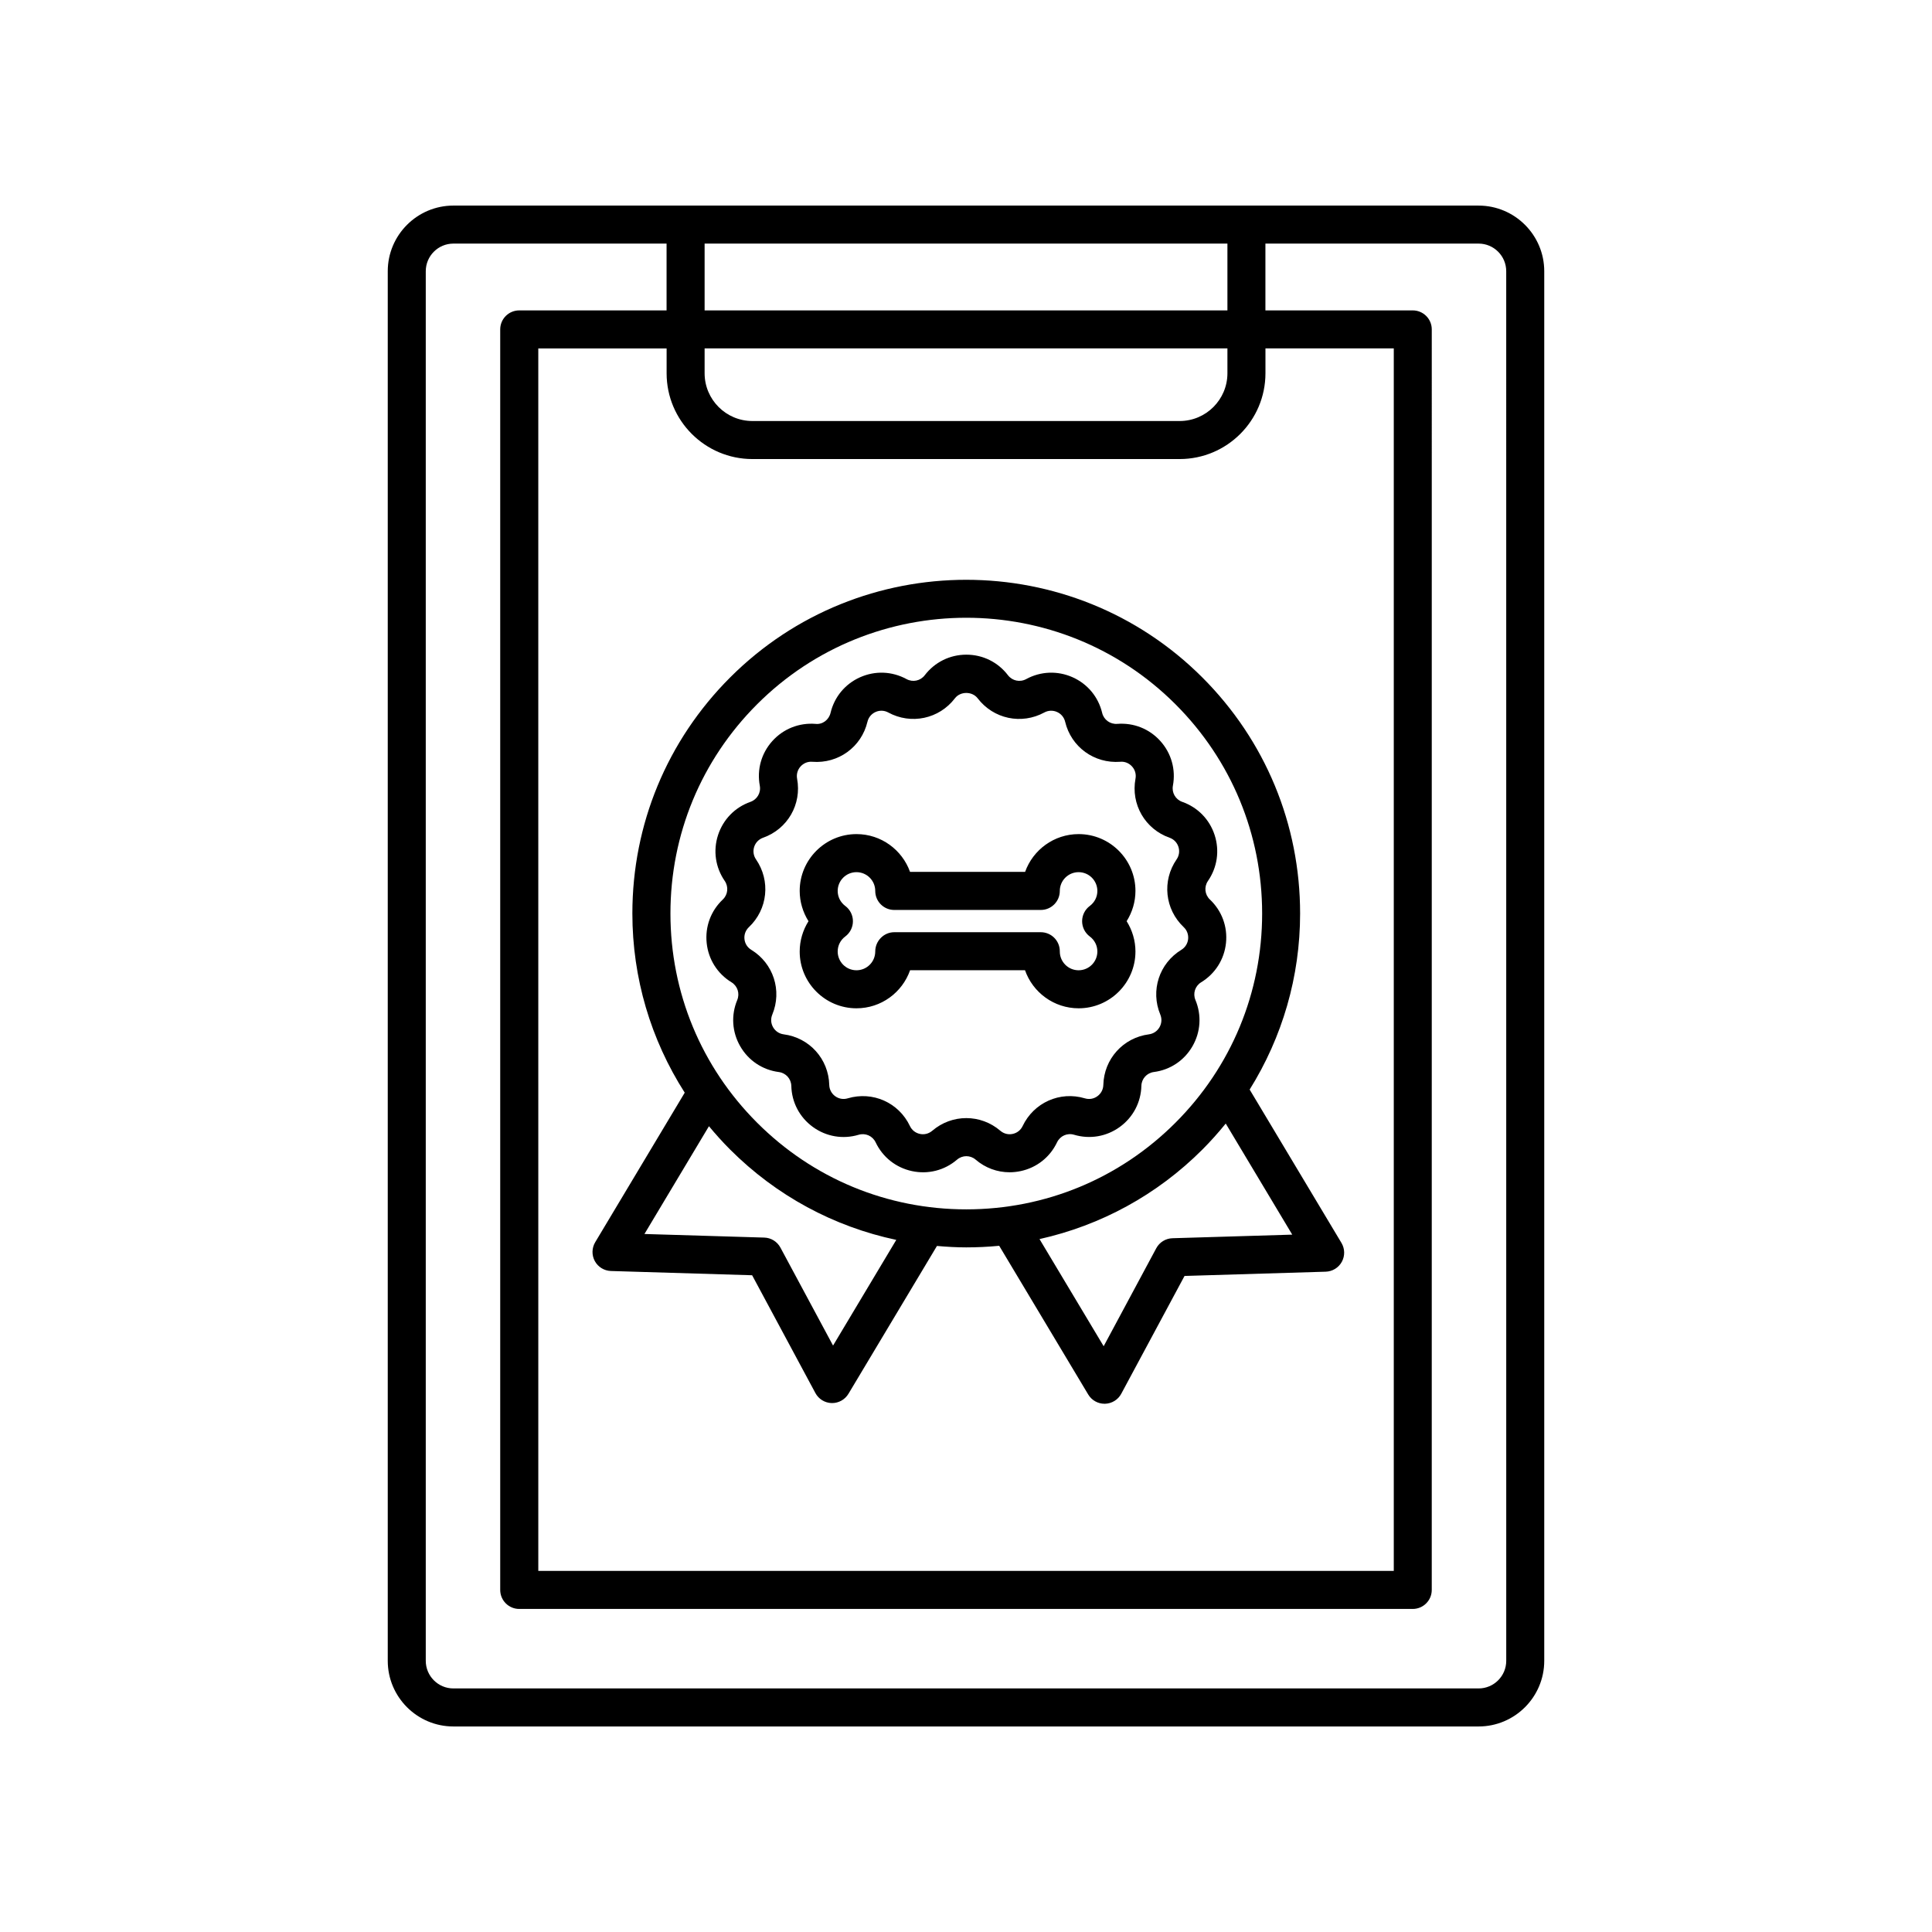
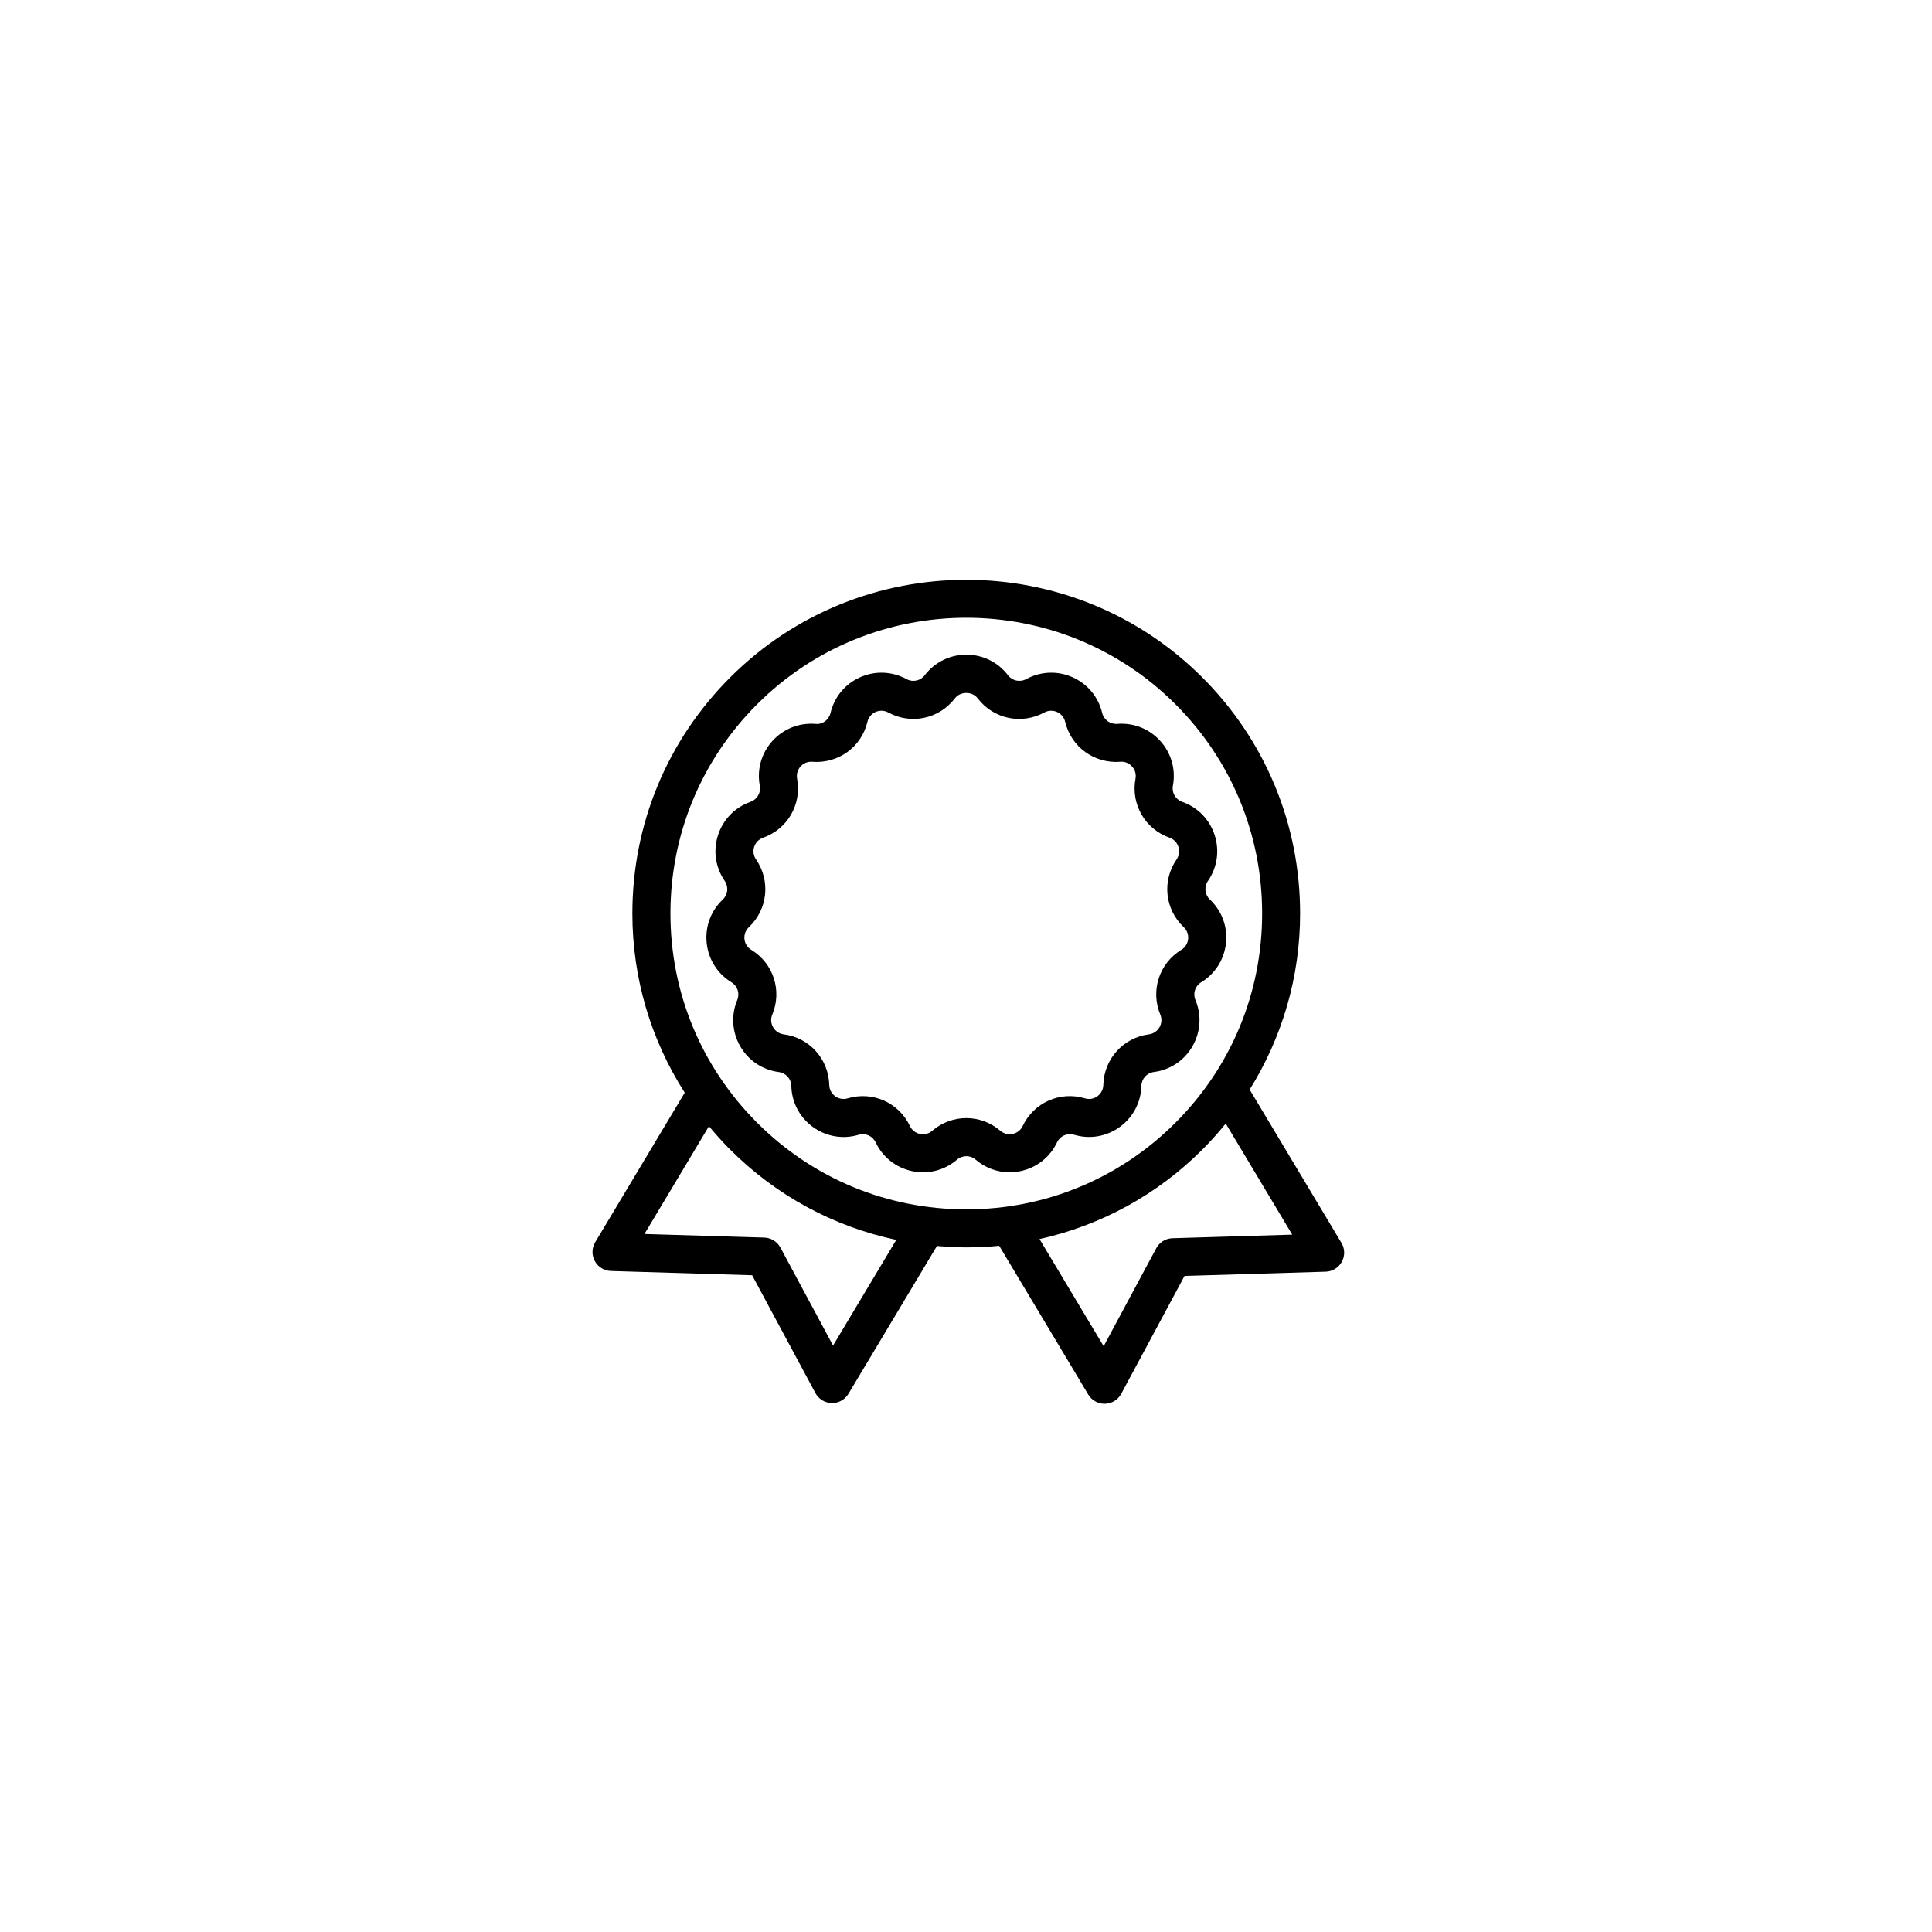
<svg xmlns="http://www.w3.org/2000/svg" fill="#000000" width="800px" height="800px" version="1.1" viewBox="144 144 512 512">
  <g>
-     <path d="m535.84 198.48h-271.68c-9.594 0-17.402 7.809-17.402 17.402v368.25c0 9.594 7.805 17.402 17.402 17.402h271.68c9.594 0 17.402-7.809 17.402-17.402v-368.25c0-9.59-7.809-17.398-17.402-17.398zm-192.45 67.172h113.23c12.539 0 22.738-10.195 22.738-22.738v-6.586h34.008v323.98h-226.71l-0.004-323.97h34.008v6.586c0 12.531 10.195 22.73 22.738 22.73zm125.89-22.738c0 6.984-5.68 12.66-12.66 12.66h-113.23c-6.984 0-12.66-5.68-12.66-12.66v-6.586h138.55zm-138.55-16.656v-17.703h138.55v17.703zm212.44 357.87c0 4.039-3.285 7.324-7.324 7.324h-271.69c-4.039 0-7.324-3.285-7.324-7.324v-368.25c0-4.039 3.285-7.324 7.324-7.324h56.492v17.703h-39.047c-2.781 0-5.039 2.254-5.039 5.039v334.05c0 2.785 2.258 5.039 5.039 5.039h236.79c2.781 0 5.039-2.254 5.039-5.039l0.004-334.05c0-2.785-2.258-5.039-5.039-5.039h-39.047v-17.703h56.492c4.039 0 7.324 3.285 7.324 7.324z" />
    <path d="m325.46 433.57-23.723 39.629c-0.918 1.535-0.953 3.441-0.102 5.008 0.855 1.566 2.484 2.562 4.266 2.621l37.422 1.129 16.766 31.215c0.855 1.598 2.508 2.613 4.316 2.656h0.117c1.77 0 3.41-0.934 4.324-2.449l23.457-39.188c2.57 0.223 5.152 0.379 7.766 0.379 2.934 0 5.844-0.145 8.73-0.422l23.594 39.414c0.91 1.523 2.555 2.449 4.324 2.449h0.117c1.812-0.047 3.465-1.059 4.316-2.656l16.766-31.215 37.422-1.129c1.785-0.055 3.41-1.055 4.266-2.625 0.855-1.566 0.82-3.465-0.102-5.004l-24.328-40.637c8.656-13.879 13.371-29.891 13.371-46.652 0-23.633-9.203-45.855-25.914-62.566-34.5-34.5-90.629-34.5-125.13 0-16.711 16.711-25.914 38.934-25.914 62.566 0.004 17.086 4.883 33.41 13.875 47.477zm39.309 67.02-13.945-25.961c-0.852-1.586-2.484-2.606-4.289-2.656l-31.75-0.953 17.094-28.562c1.773 2.137 3.637 4.211 5.621 6.195 12.246 12.246 27.469 20.418 44.023 23.93zm121.69-29.398-31.75 0.953c-1.797 0.055-3.438 1.066-4.289 2.656l-13.938 25.965-17-28.395c16.219-3.617 31.125-11.684 43.156-23.719 2.203-2.203 4.258-4.516 6.195-6.898zm-141.82-140.55c15.285-15.285 35.363-22.93 55.438-22.93 20.078 0 40.16 7.648 55.438 22.93 14.809 14.809 22.965 34.5 22.965 55.445 0 20.938-8.156 40.629-22.965 55.438-14.809 14.812-34.5 22.969-55.438 22.969s-40.633-8.156-55.438-22.969c-14.809-14.812-22.965-34.5-22.965-55.438 0-20.945 8.156-40.637 22.965-55.445z" />
    <path d="m335.54 382.39c-3.164 2.992-4.719 7.195-4.262 11.527 0.453 4.332 2.848 8.121 6.57 10.395 1.605 0.984 2.254 2.957 1.527 4.707-1.672 4.019-1.379 8.488 0.797 12.262s5.906 6.262 10.227 6.82c1.867 0.246 3.258 1.789 3.309 3.672 0.105 4.352 2.191 8.324 5.715 10.883 3.527 2.562 7.961 3.32 12.121 2.07 1.824-0.539 3.707 0.312 4.516 2.016 1.867 3.93 5.387 6.711 9.648 7.617 4.254 0.906 8.605-0.203 11.914-3.039 1.43-1.23 3.512-1.23 4.941 0 2.551 2.188 5.719 3.344 8.988 3.344 0.973 0 1.949-0.105 2.926-0.312 4.262-0.906 7.777-3.684 9.648-7.621 0.812-1.707 2.715-2.555 4.516-2.012 4.176 1.246 8.594 0.492 12.121-2.07 3.523-2.559 5.606-6.531 5.715-10.883 0.047-1.883 1.441-3.43 3.309-3.672 4.324-0.559 8.051-3.047 10.227-6.82 2.176-3.773 2.465-8.242 0.789-12.27-0.727-1.742-0.086-3.715 1.531-4.699 3.719-2.273 6.109-6.062 6.566-10.395 0.453-4.332-1.098-8.535-4.262-11.527-1.371-1.293-1.586-3.367-0.52-4.918 2.473-3.586 3.117-8.02 1.777-12.16-1.344-4.141-4.473-7.356-8.59-8.805-1.777-0.625-2.816-2.422-2.473-4.277 0.801-4.281-0.406-8.594-3.32-11.836-2.918-3.246-7.074-4.891-11.426-4.555-1.855 0.145-3.562-1.066-4-2.898-1.008-4.242-3.875-7.688-7.848-9.461-3.981-1.77-8.465-1.586-12.289 0.492-1.652 0.902-3.691 0.469-4.832-1.027-2.648-3.465-6.664-5.445-11.023-5.445s-8.375 1.988-11.02 5.445c-1.145 1.5-3.18 1.93-4.836 1.027-3.828-2.082-8.309-2.258-12.289-0.492-3.981 1.773-6.84 5.219-7.848 9.461-0.438 1.828-2.121 3.129-4 2.898-4.324-0.332-8.504 1.309-11.422 4.551-2.918 3.246-4.125 7.551-3.324 11.836 0.344 1.855-0.695 3.656-2.481 4.281-4.109 1.449-7.238 4.664-8.586 8.805-1.344 4.141-0.695 8.574 1.777 12.156 1.062 1.562 0.844 3.633-0.527 4.93zm6.922 7.32c5.004-4.734 5.793-12.289 1.891-17.961-0.676-0.977-0.852-2.191-0.488-3.324 0.367-1.137 1.23-2.016 2.348-2.414 6.5-2.289 10.293-8.863 9.027-15.637-0.215-1.168 0.109-2.352 0.91-3.246 0.797-0.883 1.934-1.355 3.129-1.246 6.887 0.535 13.012-3.906 14.605-10.609 0.277-1.16 1.059-2.106 2.152-2.59 1.09-0.488 2.312-0.438 3.359 0.133 6.039 3.289 13.477 1.723 17.664-3.754 1.445-1.898 4.586-1.898 6.035 0 4.188 5.477 11.609 7.043 17.66 3.754 1.047-0.57 2.277-0.621 3.367-0.133 1.09 0.484 1.875 1.426 2.152 2.594 1.598 6.691 7.715 11.117 14.605 10.605 1.18-0.121 2.332 0.359 3.133 1.25 0.797 0.887 1.129 2.062 0.906 3.238-1.266 6.777 2.535 13.348 9.027 15.637 1.129 0.395 1.984 1.273 2.352 2.414 0.367 1.137 0.191 2.348-0.488 3.332-3.91 5.668-3.113 13.219 1.891 17.957 0.867 0.82 1.289 1.969 1.168 3.152-0.125 1.188-0.781 2.227-1.793 2.848-5.883 3.586-8.23 10.812-5.582 17.168 0.457 1.102 0.379 2.328-0.215 3.356-0.598 1.039-1.617 1.719-2.801 1.875-6.828 0.887-11.91 6.531-12.082 13.418-0.031 1.188-0.598 2.277-1.566 2.977-0.961 0.711-2.172 0.918-3.32 0.57-6.606-1.98-13.539 1.125-16.496 7.34-0.516 1.082-1.473 1.84-2.641 2.086-1.164 0.258-2.359-0.055-3.266-0.832-2.613-2.238-5.82-3.359-9.027-3.359-3.211 0-6.41 1.125-9.027 3.359-0.91 0.777-2.106 1.09-3.266 0.832-1.168-0.246-2.133-1.004-2.641-2.082-2.957-6.227-9.879-9.316-16.496-7.344-1.137 0.344-2.359 0.137-3.32-0.57-0.961-0.699-1.535-1.785-1.566-2.977-0.172-6.887-5.25-12.531-12.078-13.418-1.184-0.156-2.207-0.836-2.805-1.875-0.594-1.031-0.676-2.254-0.215-3.352 2.644-6.367 0.301-13.586-5.578-17.176-1.023-0.621-1.676-1.656-1.797-2.848-0.121-1.18 0.309-2.332 1.172-3.148z" />
-     <path d="m370.98 411.21c6.551 0 12.133-4.203 14.203-10.086h30.457c2.055 5.871 7.652 10.086 14.211 10.086 8.305 0 15.055-6.758 15.055-15.055 0-2.863-0.836-5.644-2.336-8.027 1.5-2.383 2.336-5.16 2.336-8.027 0-8.297-6.75-15.055-15.055-15.055-6.535 0-12.113 4.188-14.188 10.016h-30.492c-2.082-5.828-7.652-10.016-14.188-10.016-8.305 0-15.055 6.758-15.055 15.055 0 2.863 0.836 5.644 2.332 8.027-1.5 2.383-2.332 5.16-2.332 8.027-0.008 8.301 6.746 15.055 15.051 15.055zm-2.969-27.117c-1.281-0.953-2.016-2.41-2.016-3.984 0-2.746 2.231-4.977 4.977-4.977s4.977 2.231 4.977 4.977c0 2.785 2.258 5.039 5.039 5.039h38.832c2.781 0 5.039-2.254 5.039-5.039 0-2.746 2.231-4.977 4.977-4.977 2.746 0 4.977 2.231 4.977 4.977 0 1.578-0.734 3.031-2.016 3.984-1.273 0.945-2.023 2.449-2.023 4.039 0 1.594 0.75 3.09 2.023 4.039 1.281 0.953 2.016 2.41 2.016 3.984 0 2.746-2.231 4.977-4.977 4.977-2.746 0-4.977-2.231-4.977-4.977v-0.07c0-2.785-2.258-5.039-5.039-5.039h-38.832c-2.781 0-5.039 2.324-5.039 5.109 0 2.746-2.231 4.977-4.977 4.977s-4.977-2.231-4.977-4.977c0-1.578 0.734-3.031 2.016-3.984 1.273-0.945 2.023-2.449 2.023-4.039 0-1.594-0.75-3.094-2.023-4.039z" />
  </g>
</svg>